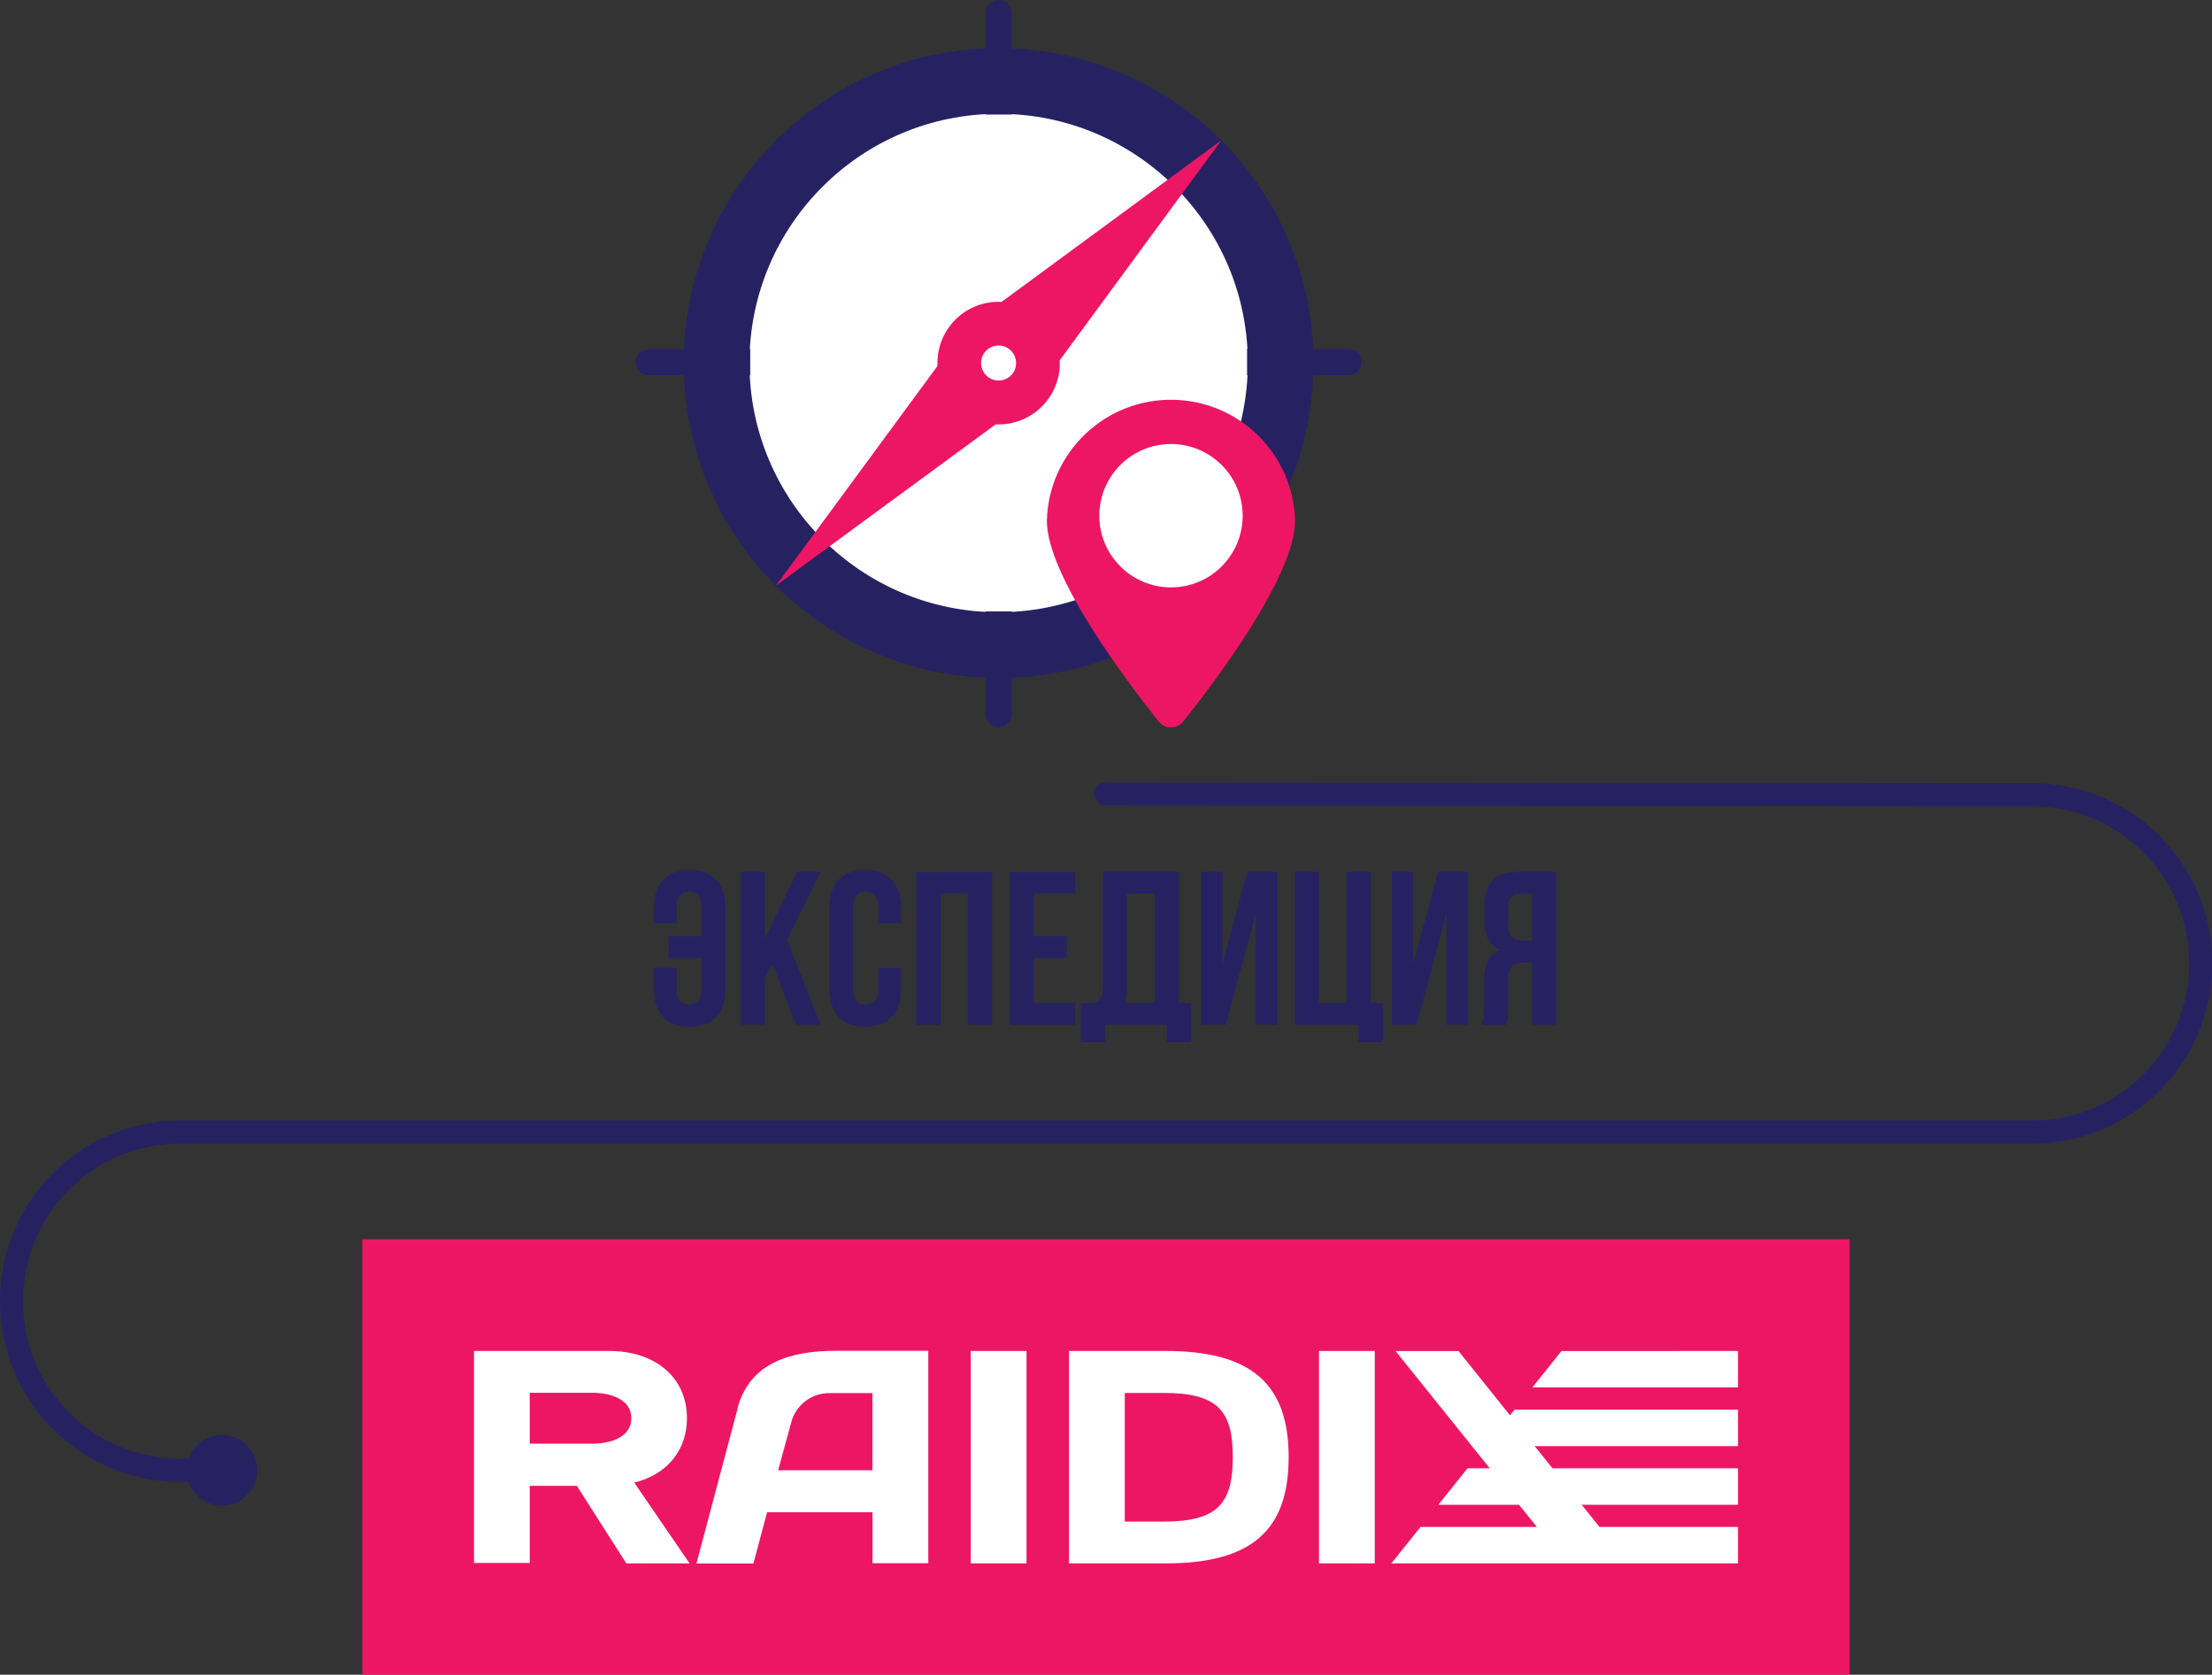
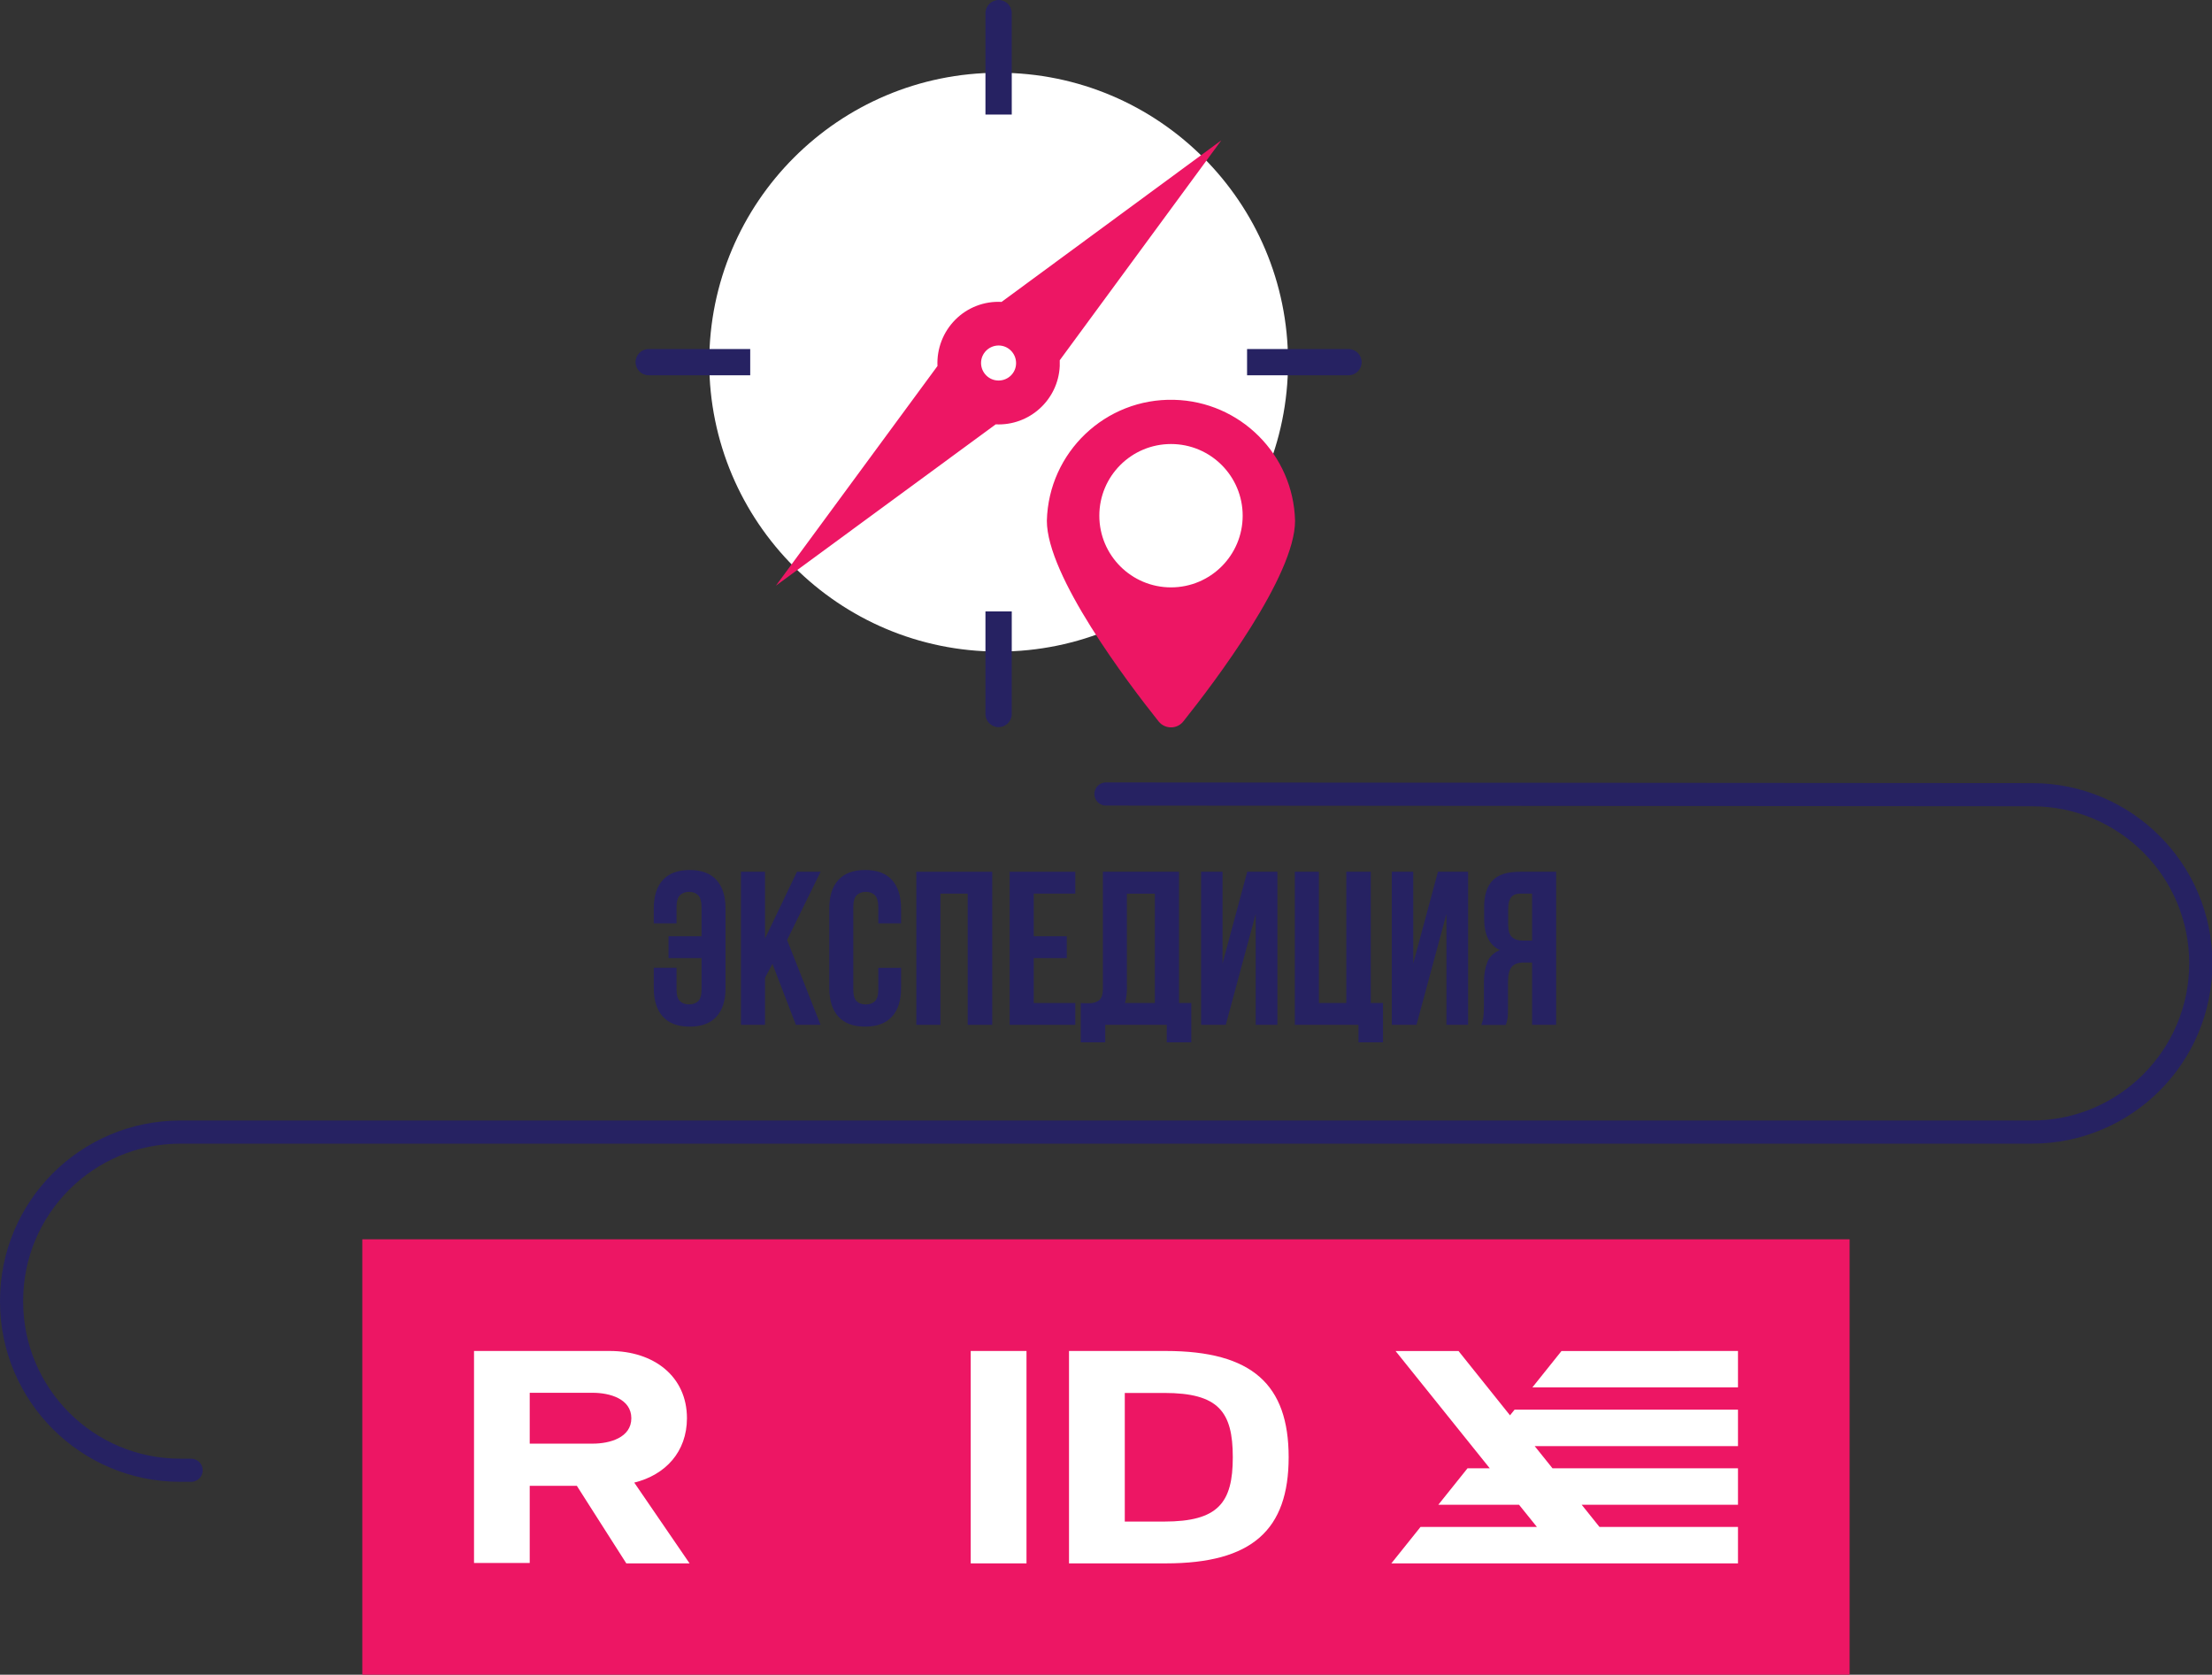
<svg xmlns="http://www.w3.org/2000/svg" version="1.1" id="Слой_1" x="0px" y="0px" viewBox="0 0 286.71 217.06" style="enable-background:new 0 0 286.71 217.06;" xml:space="preserve">
  <rect x="0" y="0" width="286.71" height="217.06" fill="#333333" stroke="none" />
  <style type="text/css"> .st0{fill:#FFFFFF;} .st1{fill:#262262;} .st2{fill:#ED1664;} .st3{fill-rule:evenodd;clip-rule:evenodd;fill:#FFFFFF;} .st4{enable-background:new ;} .st5{fill:none;stroke:#262262;stroke-width:3;stroke-linecap:round;stroke-miterlimit:10;} </style>
  <circle class="st0" cx="129.44" cy="46.94" r="37.51" />
  <path class="st1" d="M129.44,0c-0.94,0-1.7,0.76-1.71,1.7v13.15h3.41V1.7C131.14,0.76,130.38,0,129.44,0z" />
  <path class="st1" d="M84.08,45.24c-0.94,0-1.7,0.76-1.7,1.7s0.76,1.7,1.7,1.7h13.16v-3.4H84.08z" />
  <path class="st1" d="M127.73,79.25V92.4c-0.07,0.94,0.63,1.76,1.57,1.84c0.94,0.07,1.76-0.63,1.84-1.57c0.01-0.09,0.01-0.17,0-0.26 V79.25H127.73z" />
  <path class="st1" d="M174.79,45.24h-13.15v3.4h13.15c0.94,0,1.7-0.76,1.7-1.7S175.73,45.24,174.79,45.24z" />
-   <path class="st1" d="M129.44,6.24C106.9,6.23,88.62,24.51,88.61,47.05s18.27,40.82,40.81,40.83s40.82-18.27,40.83-40.81 c0-0.01,0-0.01,0-0.02C170.25,24.51,151.98,6.24,129.44,6.24z M129.44,79.35c-17.84,0-32.3-14.46-32.3-32.3s14.46-32.3,32.3-32.3 c17.84,0,32.3,14.46,32.3,32.3C161.72,64.88,147.27,79.33,129.44,79.35z" />
  <path class="st2" d="M129.82,39.13c-2.24-0.12-4.42,0.72-6,2.31l0,0c-1.58,1.59-2.41,3.76-2.31,6l-20.94,28.47L129.06,55 c4.37,0.21,8.09-3.17,8.3-7.54c0.01-0.26,0.01-0.51,0-0.77l20.94-28.5L129.82,39.13z M129.44,49.32c-1.25,0.01-2.27-1.01-2.28-2.26 s1.01-2.27,2.26-2.28c1.25-0.01,2.27,1.01,2.28,2.26c0,0,0,0.01,0,0.01c0.01,1.25-1,2.26-2.25,2.27 C129.45,49.32,129.44,49.32,129.44,49.32z" />
  <rect x="46.96" y="160.63" class="st2" width="192.78" height="56.43" />
  <polygon class="st3" points="125.82,175.1 133.05,175.1 133.05,202.63 125.82,202.63 125.82,175.1 " />
  <path class="st3" d="M145.79,180.54v16.67h5.11c7,0,8.89-2.44,8.89-8.34s-1.85-8.33-8.89-8.33H145.79z M138.56,202.63V175.1h12.54 c11.21,0,15.93,4.37,15.93,13.77s-4.72,13.76-15.93,13.76L138.56,202.63z" />
-   <polygon class="st3" points="178.19,202.63 170.96,202.63 170.96,175.1 178.19,175.1 178.19,202.63 " />
-   <path class="st3" d="M100.85,190.56h12.23v-10h-5.47c-2.39-0.06-4.5,1.54-5.07,3.86l-1.69,6.17V190.56z M95.58,182.56 c1.61-6.1,7.16-7.48,12.74-7.48h12v27.53h-7.23V196H99.43l-1.78,6.65h-7.38l5.31-20L95.58,182.56z" />
  <path class="st0" d="M82.21,192.16c4.06-1,6.82-4,6.83-8.34c0-5.42-4.28-8.72-10-8.72h-17.6v27.48h7.22v-10h6.11l2,3.14l0,0 l4.41,6.91h8.2L82.21,192.16z M76.83,180.52c2.2,0,5,0.78,5,3.3l0,0c0,2.51-2.79,3.29-5,3.29h-8.17v-3.29l0,0v-3.3H76.83z" />
  <polygon class="st0" points="202.39,175.11 198.62,179.82 225.27,179.82 225.27,175.1 " />
  <polygon class="st0" points="195.72,183.44 189.05,175.11 180.89,175.11 193.1,190.31 190.21,190.31 186.43,195.03 196.89,195.03 199.21,197.91 184.12,197.91 180.34,202.63 203,202.63 211.1,202.63 225.27,202.63 225.27,197.91 207.32,197.91 205.01,195.03 225.27,195.03 225.27,190.31 201.23,190.31 198.92,187.43 225.27,187.43 225.27,182.71 196.31,182.71 " />
  <g class="st4">
    <path class="st1" d="M90.93,117.55c0-0.72-0.15-1.22-0.44-1.52c-0.29-0.29-0.69-0.44-1.18-0.44c-0.49,0-0.88,0.15-1.18,0.44 c-0.29,0.29-0.44,0.8-0.44,1.52v2.13h-2.95v-1.93c0-1.61,0.39-2.84,1.18-3.7c0.78-0.86,1.94-1.29,3.47-1.29s2.69,0.43,3.47,1.29 c0.78,0.86,1.18,2.09,1.18,3.7v10.32c0,1.61-0.39,2.84-1.18,3.7c-0.78,0.86-1.94,1.29-3.47,1.29s-2.69-0.43-3.47-1.29 c-0.78-0.86-1.18-2.09-1.18-3.7v-2.64h2.95v2.83c0,0.72,0.15,1.22,0.44,1.5c0.29,0.28,0.69,0.42,1.18,0.42 c0.49,0,0.88-0.14,1.18-0.42c0.29-0.28,0.44-0.78,0.44-1.5v-4.08h-4.28v-2.83h4.28V117.55z" />
    <path class="st1" d="M100.12,124.92l-0.96,1.81v6.1h-3.12v-19.84h3.12v8.65l4.14-8.65h3.06l-4.34,8.84l4.34,11h-3.2L100.12,124.92z " />
    <path class="st1" d="M116.79,125.43v2.64c0,1.61-0.39,2.84-1.18,3.7c-0.78,0.86-1.94,1.29-3.47,1.29s-2.69-0.43-3.47-1.29 c-0.78-0.86-1.18-2.09-1.18-3.7v-10.32c0-1.61,0.39-2.84,1.18-3.7c0.78-0.86,1.94-1.29,3.47-1.29s2.69,0.43,3.47,1.29 c0.78,0.86,1.18,2.09,1.18,3.7v1.93h-2.95v-2.13c0-0.72-0.15-1.22-0.44-1.52c-0.29-0.29-0.69-0.44-1.18-0.44 c-0.49,0-0.88,0.15-1.18,0.44c-0.29,0.29-0.44,0.8-0.44,1.52v10.72c0,0.72,0.15,1.22,0.44,1.5c0.29,0.28,0.69,0.42,1.18,0.42 c0.49,0,0.88-0.14,1.18-0.42c0.29-0.28,0.44-0.78,0.44-1.5v-2.83H116.79z" />
    <path class="st1" d="M121.89,132.83h-3.12v-19.84h9.84v19.84h-3.18v-17.01h-3.54V132.83z" />
    <path class="st1" d="M133.99,121.35h4.28v2.83h-4.28V130h5.39v2.83h-8.51v-19.84h8.51v2.83h-5.39V121.35z" />
    <path class="st1" d="M140.09,130c0.17,0.02,0.35,0.03,0.54,0.03s0.37,0,0.54,0c0.49,0,0.91-0.12,1.26-0.37 c0.35-0.25,0.52-0.76,0.52-1.53v-15.14h9.87V130h1.59v5.1h-3.18v-2.27h-7.97v2.27h-3.18V130z M146.07,127.9 c0,0.83-0.08,1.53-0.26,2.1h3.88v-14.17h-3.63V127.9z" />
    <path class="st1" d="M158.88,132.83h-3.2v-19.84h2.78v11.88l3.2-11.88h3.91v19.84h-2.81v-14.37L158.88,132.83z" />
    <path class="st1" d="M170.96,130h3.54v-17.01h3.17V130h1.59v5.1h-3.18v-2.27h-8.25v-19.84h3.12V130z" />
    <path class="st1" d="M183.6,132.83h-3.2v-19.84h2.78v11.88l3.2-11.88h3.91v19.84h-2.81v-14.37L183.6,132.83z" />
    <path class="st1" d="M192,132.83c0.15-0.38,0.25-0.75,0.28-1.12c0.04-0.37,0.06-0.8,0.06-1.29v-3.06c0-1.04,0.15-1.92,0.44-2.65 c0.29-0.73,0.84-1.25,1.63-1.57c-1.36-0.64-2.04-1.99-2.04-4.03v-1.56c0-1.53,0.36-2.67,1.09-3.43s1.9-1.13,3.53-1.13h4.71v19.84 h-3.12v-8.08h-1.08c-0.72,0-1.24,0.19-1.56,0.57c-0.32,0.38-0.48,1.03-0.48,1.96v3.12c0,0.4,0,0.73-0.01,0.99 c-0.01,0.27-0.03,0.48-0.06,0.65c-0.03,0.17-0.06,0.31-0.1,0.43c-0.04,0.11-0.08,0.24-0.11,0.37H192z M197.07,115.82 c-0.55,0-0.95,0.16-1.21,0.48c-0.25,0.32-0.38,0.84-0.38,1.56v1.96c0,0.79,0.17,1.34,0.5,1.64s0.79,0.45,1.38,0.45h1.22v-6.09 H197.07z" />
  </g>
-   <circle class="st1" cx="28.77" cy="190.56" r="4.58" />
  <path class="st2" d="M167.86,67.5c0,7.14-10.41,20.9-14.48,26c-0.7,0.89-1.99,1.03-2.88,0.33c-0.12-0.1-0.23-0.21-0.33-0.33 c-4.07-5.11-14.48-18.87-14.48-26c0.22-8.88,7.6-15.91,16.49-15.68C160.75,52.03,167.65,58.93,167.86,67.5z" />
  <path class="st5" d="M24.77,190.56h-1.39C11.3,190.57,1.51,180.78,1.5,168.7c0,0,0-0.01,0-0.01v-0.09 c0-12.08,9.79-21.87,21.87-21.87c0,0,0.01,0,0.01,0h240c12.07-0.01,21.86-9.78,21.88-21.85l0,0c0.01-12.08-9.78-21.87-21.86-21.88 c-0.02,0-0.03,0-0.05,0l-120-0.09" />
  <circle class="st0" cx="151.78" cy="66.84" r="9.29" />
</svg>